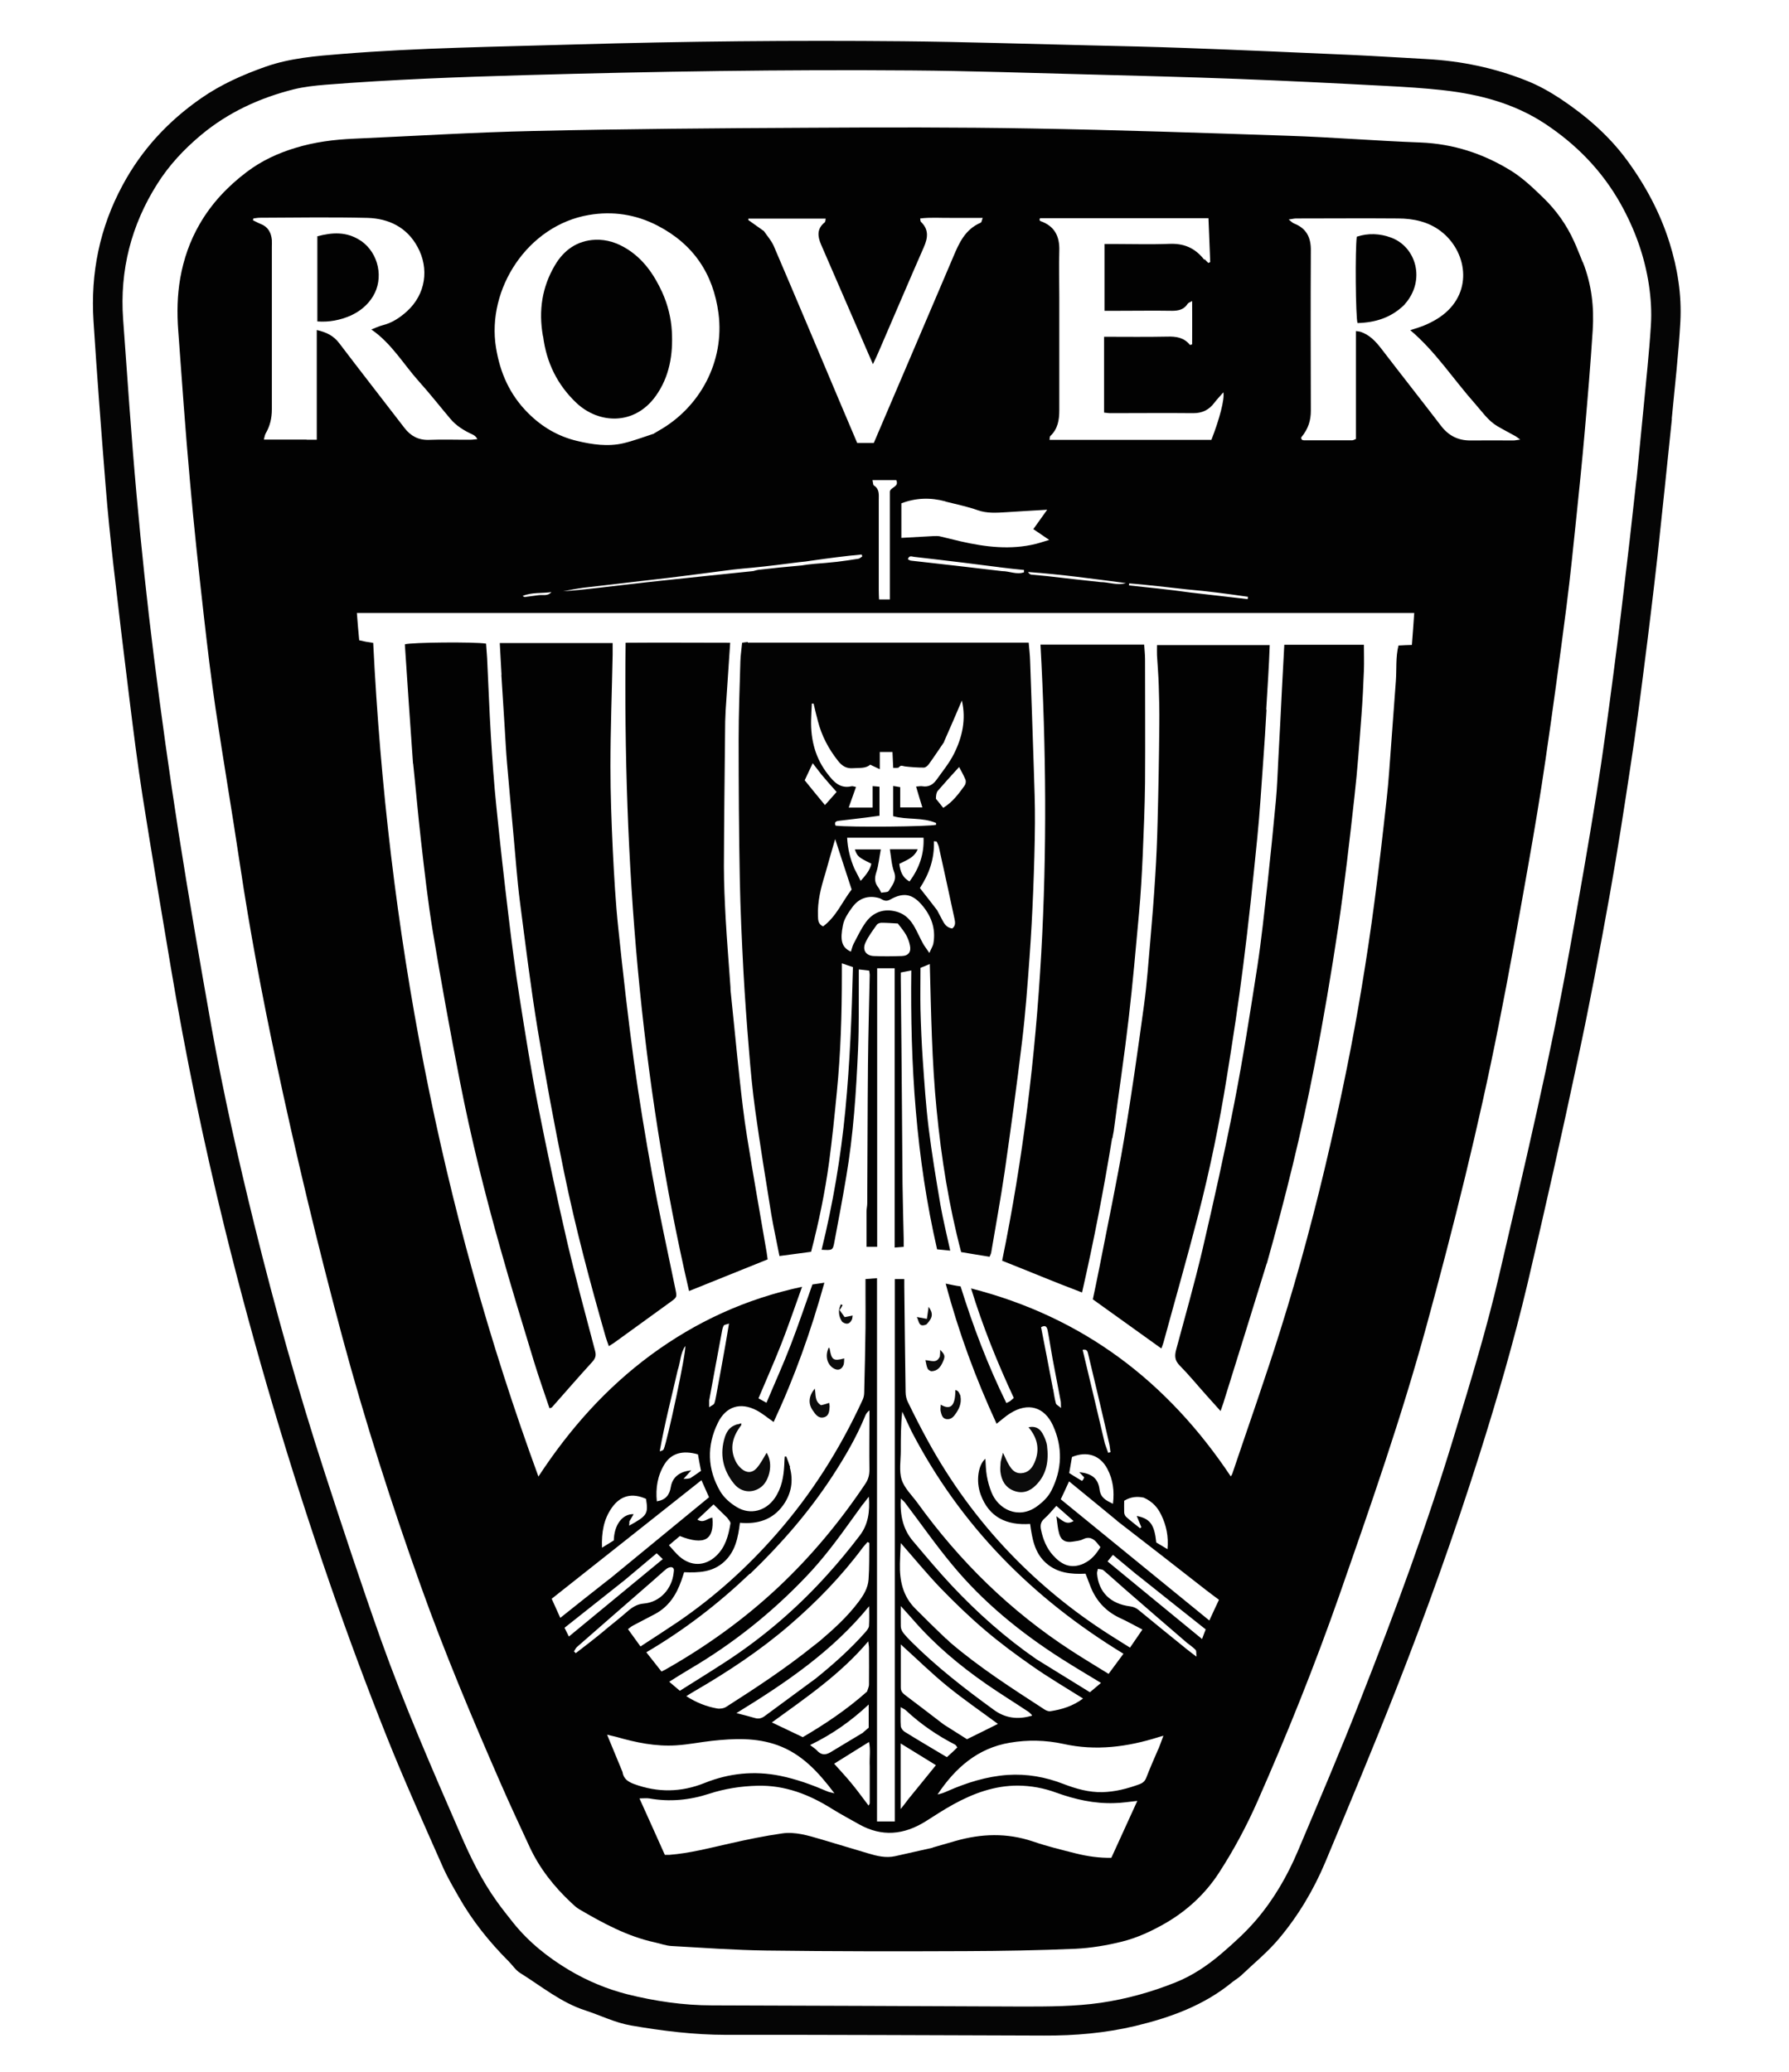
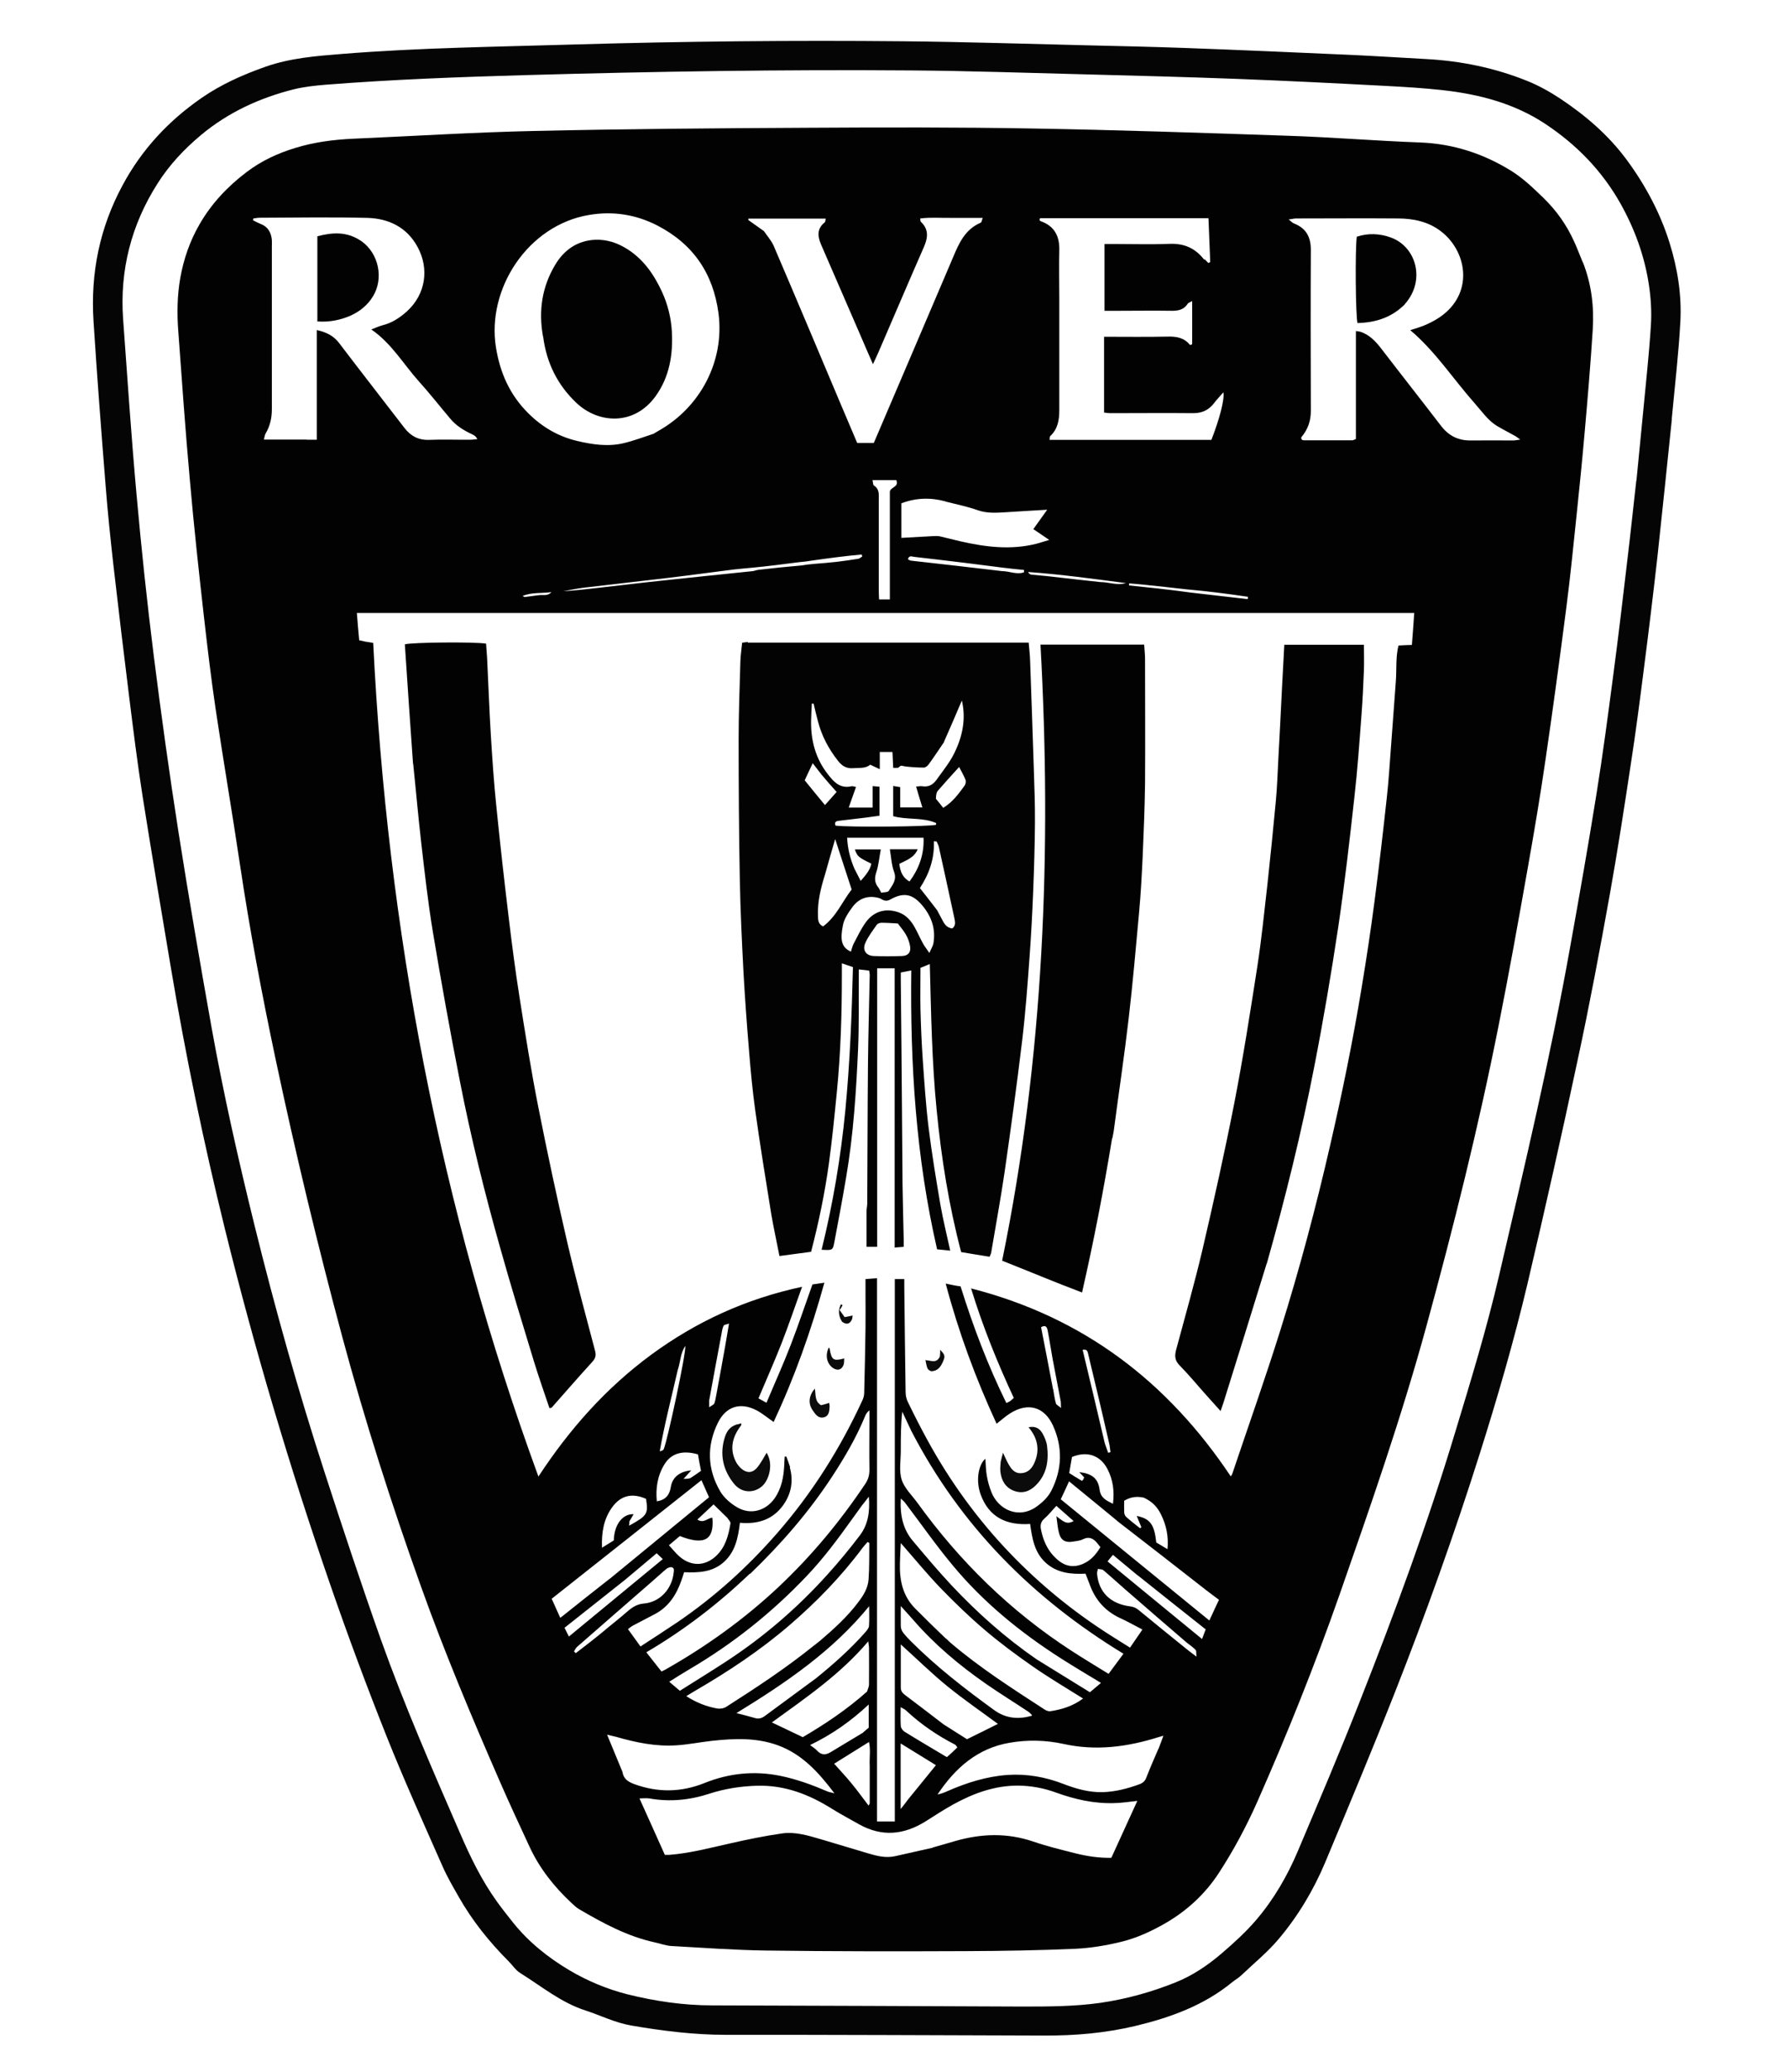
<svg xmlns="http://www.w3.org/2000/svg" viewBox="143.77 489.6 1226.837 1420.8" version="1.1" id="Layer_1" style="max-height: 500px" width="1226.837" height="1420.8">
  <defs>
    <style> .st0 { fill: #050505; } .st1 { fill: #030303; } .st2 { fill: #020202; } .st3 { fill: #0b0b0b; } </style>
  </defs>
  <path d="M1290.3,776.8c-3.3,31.8-6.5,63.1-9.9,94.4-2.9,25.7-6,51.3-9.3,76.9-2.8,21.9-5.6,43.8-9,65.6-4.5,29.8-9.1,59.7-14.4,89.3-6.8,37.9-13.9,75.7-22,113.3-10.9,51.3-22.4,102.4-34.4,153.4-9.4,39.7-20.8,78.8-33.1,117.7-17.3,54.7-36.7,108.8-57.7,162.2-15.4,39.1-31.6,77.8-47.8,116.6-8,19.1-18.6,36.9-31.9,52.7-7.7,9.2-17.2,16.9-25.9,25.2-1.8,1.7-4,2.9-6,4.5-19.4,16-42.4,24.3-66.5,30.1-20.6,4.9-41.5,6.7-62.6,6.6-72.7-.2-145.4-.6-218.1-.5-22,0-43.6-2.7-65.1-6.4-11-1.9-20.9-6.9-31.3-10.3-16.8-5.4-30.2-16.6-44.8-25.7-3.1-1.9-5.2-5.3-7.9-8-13.3-13.3-25-27.9-34.3-44.3-3.8-6.7-7.7-13.3-10.8-20.3-13.1-29.7-26.5-59.3-38.5-89.4-13.7-34.4-26.6-69.1-38.7-104.1-27.8-80.4-52-161.9-72.4-244.5-14.6-59.2-26.9-118.9-37-179-6.6-39.2-13.2-78.4-19.4-117.6-3.5-22.4-6.3-44.9-9.1-67.4-3.8-30.4-7.4-60.7-10.9-91.1-2-18-3.9-36-5.3-54.1-3-37.6-5.9-75.2-8.3-112.8-2.1-32.9,4.2-64.1,20-93.3,13.1-24.4,31.4-44,53.9-59.6,13.5-9.4,28.6-16.1,44.2-21.6,16.9-5.9,34.5-7.3,52.1-8.7,53.2-4.3,106.5-4.9,159.8-6.5,75-2.2,150-2.9,225-2.2,42.5.4,85,1.8,127.5,2.8,22.1.5,44.2,1,66.2,1.8,38.3,1.4,76.6,3.1,114.9,4.8,16.9.8,33.7,1.9,50.5,2.8,23.7,1.3,46.6,6,68.6,14.8,8.1,3.2,15.8,7.5,23.1,12.3,17.4,11.6,33.1,25,45.7,42.1,12.8,17.4,22.9,36.3,29.3,56.8,5.5,17.6,8.4,35.8,7.4,54.2-1.2,22-3.8,44-5.9,66.5M1266,819c1.6-16.4,3.2-32.7,4.8-49.1,1.8-19.1,3.9-38.1,5.1-57.2.6-9.3,0-18.8-1.4-28-3-19.7-9.7-38.1-19.5-55.6-12.8-22.7-30.4-40.6-51.9-54.8-21-13.8-44.7-20-69.3-22.8-13.2-1.5-26.6-2.3-39.9-3-33.9-1.8-67.8-3.5-101.7-4.8-34.6-1.3-69.1-2.2-103.7-3.1-39.8-1-79.5-2.4-119.3-2.7-88.3-.7-176.6.7-264.9,3.2-45.8,1.3-91.6,3-137.3,6.6-7.2.6-14.6,1.4-21.6,3.1-23.5,5.9-45.1,15.8-63.8,31.4-11.6,9.7-21.9,20.7-29.9,33.4-17.9,28.2-25.9,59.3-23.5,92.8,2.9,40.1,5.6,80.2,9.2,120.2,3.3,36.9,7.2,73.8,11.8,110.5,5.1,40.5,10.7,80.9,17,121.2,7,44.6,14.7,89.1,22.6,133.5,8.2,45.7,18.4,90.9,29.5,135.9,14.1,57.1,30,113.8,48.2,169.8,12.4,38.2,25,76.3,38.4,114.1,16.1,45.1,35.2,88.9,54.3,132.8,7.1,16.5,14.9,32.5,25.4,47.1,3.5,4.9,7.3,9.6,11,14.3,10.8,13.5,24,24,38.8,32.8,12.5,7.4,25.9,12.9,39.6,16.4,18.9,4.7,38.4,7.6,58.1,7.6,70.8.2,141.7.5,212.5.8,18.1,0,36.2,0,54.2-2.6,17.6-2.6,34.5-7.3,51-13.9,11.8-4.7,22.1-11.7,31.6-19.8,8.5-7.3,16.9-14.9,24.1-23.4,11.9-14,21.1-29.9,28.3-46.9,14.5-34.3,29.1-68.5,42.7-103.2,23.9-60.6,46.4-121.6,65.2-184,10.8-35.6,21.7-71.3,30.1-107.5,17.4-74.7,35.2-149.4,48.7-225,6.3-35,12.5-70.1,18.1-105.2,4.4-27.3,8-54.8,11.6-82.2,3.5-26.4,6.6-52.9,9.7-79.3,2.1-17.4,3.9-34.8,6-53.3Z" class="st0" />
  <path d="M1229.3,669.5c6,15.3,7.7,30.7,6.7,46.4-1.5,23.7-3.5,47.3-5.6,71-1.6,18.5-3.5,36.9-5.4,55.3-2.2,21.1-4.3,42.3-7,63.3-4.5,34.9-9.2,69.7-14.3,104.5-3.6,24.9-7.8,49.7-12.2,74.5-6.4,36.2-12.9,72.5-20.1,108.6-13.7,69.2-30.8,137.6-49.4,205.6-17.1,62.6-38.5,123.9-59.9,185.1-16.8,47.9-35.7,95-56.2,141.4-7.5,16.9-16.3,33.3-26.4,48.8-9.2,14.1-21.7,25.7-36.6,34.3-9.4,5.4-19.3,10-29.8,12.6-10.4,2.6-21.3,4.4-32,4.9-25,1.1-50,1.5-75,1.6-45.6.2-91.2.2-136.9-.4-21.6-.3-43.3-1.9-64.9-3.1-3.9-.2-7.7-1.7-11.5-2.5-18.8-4.1-35.4-13.1-51.8-22.7-1.9-1.1-3.6-2.7-5.3-4.3-12-11.2-22-23.8-28.9-38.8-6.7-14.5-13.5-29-19.9-43.7-19.4-44.4-38.2-89.1-54.5-134.7-20.2-56.4-38.4-113.4-54-171.3-16.9-62.9-32.1-126.2-45.6-189.9-9.4-44.4-17.8-88.9-24.5-133.8-5.3-35.6-11.4-71.1-16.7-106.7-3.1-21-5.6-42.1-8-63.2-3.5-31-6.9-62.1-9.6-93.2-3.1-34.2-5.5-68.5-8-102.8-.9-12.1-.7-24.2,1.4-36.1,2.3-13,6.6-25.4,13.2-36.8,8.2-14.3,19.4-26.1,32.4-35.9,10-7.6,21.4-12.9,33.4-16.5,13-4,26.4-5.7,40-6.3,41.2-1.8,82.4-4.4,123.6-5.3,62.7-1.4,125.4-1.9,188.1-2.2,51-.3,102.1-.4,153.1.5,58.7,1,117.4,3,176.1,5,30.2,1,60.3,3.5,90.5,4.6,22.7.9,43.4,7.7,62.4,19.5,8,5,15.1,11.8,21.9,18.4,8.9,8.6,16,18.6,21.1,29.9,2.1,4.5,3.8,9.2,5.9,14.2M691.5,875.1c-10.1,1.3-20.1,2.6-31.3,3.7-4.5.4-8.9.8-13.4,1.3-15.1,1.9-30.3,4-45.4,5.8-19.2,2.3-38.4,4.4-57.7,6.7-4.6.6-9.2,1.6-13.8,2.4,8-.5,16-1.4,23.9-2.3,14.3-1.6,28.7-3.4,43-4.9,21.1-2.3,42.2-4.4,63.2-6.6,1-.1,1.9-.6,3.9-.9,9.5-1.1,19.1-2.1,29.6-3,2.6-.4,5.1-.8,8.8-1.1,5.2-.4,10.3-.8,15.5-1.4,4.9-.6,9.8-1.3,14.7-2.1.9-.2,1.7-1,2.6-1.6l-.4-1.3c-11.2,1-22.3,2.5-34.4,4.2-2.6.4-5.1.8-8.8,1.1M959.5,895.8c13.3,1.5,26.6,3.1,39.9,4.6,0-.5.1-1,.2-1.6-13.6-2-27.2-3.8-42-5.1-9.8-1.1-19.6-2.2-29.4-3.2-3.4-.4-6.7-.6-10.1-.9,0,.5,0,.9-.1,1.4,13.6,1.4,27.2,2.8,41.6,4.8M829,878.5c-8.2-1-16.4-2.1-24.6-3.1-11.3-1.4-22.6-2.7-33.9-4-1.4-.2-3.4-1.2-4.1,1.7.7.3,1.3.8,2,.9,20.5,2.3,41,4.6,62.6,7.2,5,0,10,2.6,15,.8,0-.5,0-1.1,0-1.6-5.4-.5-10.8-1.1-17.2-1.9M685.4,1495.7c2.6,9.4,1,18.2-4.6,26-7.2,10-17.6,13.1-29.6,12-1.3,10.2-3.1,19.7-10.9,26.8-7.9,7.2-17.6,7.5-27.4,7.1-.7,2.3-1.3,4.1-1.9,5.8-3.4,9.7-8.7,17.9-18.1,22.9-5,2.6-10,5.2-14.9,7.8-1.2.6-2.2,1.5-3.6,2.5,3,4.2,5.7,7.9,8.6,11.9,8.9-5.8,17.3-11.2,25.6-16.8,25.2-17.2,47.7-37.5,67.7-60.4,24.1-27.5,43.5-58.2,58.8-91.4.8-1.6,1.3-3.5,1.3-5.3.4-14.8.7-29.5.9-44.3.1-7.9,0-15.8,0-23.7s0-6.5,0-10c2.9-.2,5.1-.4,7.9-.6v372.5h12.2v-371.9h6.5c0,1.9,0,3.5,0,5.1.3,24.1.5,48.3.9,72.4,0,2.4.6,5,1.7,7.1,4.2,8.6,8.5,17.1,13.1,25.5,15.6,28.6,34.6,54.8,57.2,78.3,20.4,21.2,43.1,39.7,67.9,55.5,4.5,2.9,9.1,5.7,14,8.8,3-4.3,5.6-8.2,8.5-12.4-5.6-2.9-10.5-5.7-15.6-8-9.9-4.7-16.6-12.2-20.4-22.5-1-2.7-2-5.3-3-7.8-10.2.5-19.5-.5-27.2-7.4-7.8-7-9.4-16.6-10.8-26.7-16.2,1.1-28.2-4.6-33.9-20.1-3.5-9.5-1.6-20.5,3.2-24.6.3,3.9.3,7.8,1,11.7.7,3.9,1.7,7.7,3.2,11.3,4.6,11.7,18.5,18.8,31.1,9.7,4.1-3,7.7-6.4,10-10.9,7.4-14.6,7.8-29.7,1.1-44.5-5.9-13-17.2-16.1-29.3-8.5-3.1,1.9-5.9,4.5-9.4,7.2-14.3-31-26-62.6-34.9-96.1,2.5.5,3.9.8,5.3,1.1,1.6.3,3.2.6,4.9.8,8.6,27.5,18.7,54.2,31.4,80,1.4-.7,2.2-1,2.8-1.5.8-.6,1.5-1.3,2.3-2-11.3-24.3-21.2-48.7-29.3-75.1,77,19.7,134.8,64,178.1,128.9.6-1,.9-1.3,1-1.7,11.1-33,22.8-65.9,33.2-99.2,13-41.4,24.1-83.3,33.8-125.5,8.3-35.9,15.7-72.1,21.7-108.5,3.3-19.8,6.3-39.7,8.9-59.6,3.1-23.6,5.8-47.2,8.4-70.9,1.3-11.7,2-23.5,2.9-35.3,1.1-14.9,2.2-29.7,3.3-44.6.6-8.2-.2-16.4,1.8-24.4,3.2-.2,6.1-.3,9.2-.4.6-7.5,1.1-14.6,1.6-21.9H388.5c.5,6.5,1,12.6,1.6,18.7,1.8.4,3.2.7,4.6,1,1.6.3,3.2.5,5,.8,9.7,196,45.5,386.4,113.3,571.6,21.5-32.8,46.5-60.8,77.3-83.5,30.8-22.6,64.7-38.3,103.5-46.6-5,13.9-9.3,26.6-14.2,39.1-4.9,12.5-10.4,24.8-15.7,37.4,1.7.9,3.2,1.8,5.5,3,5.8-13.8,11.7-26.8,16.8-40.1,5.2-13.5,9.8-27.3,14.7-41,2.6-.4,5.1-.7,8.2-1.2-9.2,33.2-20.5,64.9-34.8,95.5-4.2-2.9-7.7-5.9-11.7-8-11.1-5.8-21-2.7-26.5,8.5-7.8,15.8-7.3,31.9,1.6,47.1,2.6,4.4,7.1,8.3,11.6,10.9,9.1,5.4,19.6,2.5,25.7-6.2,4.8-6.9,6.2-14.8,6.6-23,0-1.9.2-3.7.3-5.6.4,0,.7,0,1.1,0,.8,2.1,1.6,4.2,2.6,7.2M592.3,786.8c1.1-.6,2.1-1.3,3.2-1.9,28.1-15.8,45.3-47.2,41-80.4-3.6-27.3-17.3-47.5-41.8-60.2-14.9-7.7-30.7-10.1-47.1-7.3-41.9,7.1-70.2,50.7-63.7,90.9,2.8,17.3,9.4,32.3,22,44.9,9.6,9.6,20.6,16,33.5,19.1,10.5,2.5,21.2,4.1,31.9,1.6,6.8-1.6,13.4-4.1,21-6.6M1036.2,789c-.5,2.7,1.3,2.5,3,2.5,10.6,0,21.2,0,31.9,0,.7,0,1.5-.5,2.5-.9v-74c1.2.2,2.1.2,2.8.4,6.5,2,10.8,6.7,14.8,11.9,13.5,17.6,27.3,35.1,40.8,52.7,5.2,6.8,11.8,10.1,20.3,10,9.8-.1,19.6,0,29.4,0,1.1,0,2.2-.3,4.6-.6-1.8-1.3-2.5-1.9-3.2-2.3-4.1-2.3-8.4-4.5-12.5-6.9-6.4-3.8-10.5-10-15.3-15.4-14.9-16.8-27.2-35.9-44.4-50.4,3.7-1.3,7.7-2.3,11.3-4,3.9-1.8,7.8-3.9,11.2-6.6,20.9-16.3,16.1-43.8-1.6-57.3-8.5-6.5-18.8-8.7-29.3-8.7-23.3-.2-46.7,0-70,0-1.3,0-2.6.4-5,.7,1.8,1.4,2.6,2.3,3.6,2.7,8.5,3.3,11.7,9.5,11.6,18.5-.2,36.7-.1,73.3,0,110,0,6.5-1.7,12.3-6.5,18.1M354.1,791.1h6.9v-75.2c6.8,1.5,11.6,4,15.4,9,14.8,19.5,29.9,38.8,44.8,58.2,4.2,5.4,9.4,8.3,16.6,8.1,9.6-.4,19.2,0,28.7-.1,1.5,0,3-.3,4.6-.4-.8-1.7-1.9-2.5-3.1-3.1-5.9-2.7-11.4-6-15.6-11.1-7.1-8.4-13.9-17.1-21.2-25.2-10.8-12-18.9-26.3-32.8-35.8,2.8-1.1,5.2-2.2,7.8-2.9,6.4-1.6,11.7-5.1,16.6-9.5,13-11.8,15.4-29.4,7.3-44.2-7.3-13.5-19.8-19.5-34.4-19.9-24.6-.6-49.1-.2-73.7-.1-1.5,0-3,.3-4.5.5,0,.4-.2.8-.3,1.2,1.7.8,3.4,1.8,5.2,2.5,5.1,1.9,7.3,5.9,7.8,11,.1,1.7,0,3.3,0,5,0,37.1,0,74.1,0,111.2,0,6-1.3,11.5-4.3,16.6-.6,1.1-.7,2.4-1.2,4.1h29.4M783.3,1756.4c5.2-1.5,10.4-3,15.6-4.5,17.8-5.1,35.4-5.7,53.2.3,9.6,3.3,19.5,5.7,29.4,8.2,8,2,16.2,3.2,24.4,3,6-13.1,11.7-25.7,17.8-39-5.7.6-10.6,1.4-15.5,1.5-13.9.5-27.2-2.5-40.2-7.2-8.4-3.1-17.2-4.7-26.2-4.8-16,0-30.5,5.3-44.3,12.9-6.5,3.6-12.8,7.7-19.1,11.7-14.8,9.2-29.8,10.7-45.4,2-6.2-3.5-12.4-6.8-18.4-10.5-15.8-10-32.6-16.5-51.5-16-11.2.3-22.3,2-33,5.5-13.5,4.4-27.1,5.7-41.1,3.2-2-.3-4,0-6.7,0,5.9,13.1,11.7,25.9,17.4,38.7,1.3,0,2.2,0,3,0,14.1-1.1,27.7-4.7,41.5-7.8,11.9-2.7,23.9-5.2,35.9-6.9,8.9-1.3,17.7,1.4,26.3,3.9,11,3.2,21.8,6.6,32.8,9.8,6,1.8,12.1,3.3,18.4,1.9,8.3-1.8,16.6-3.8,25.8-5.8M969.8,667.3c.9.9,1.7,1.7,2.6,2.6l1.3-.6c-.4-10-.8-20-1.2-30.1-38.8,0-77.1,0-115.4,0-.1,0-.2.3-.3.5,0,.2-.1.4-.2.6.2.3.4.8.7.9,9.7,3.4,13.2,10.4,12.9,20.3-.3,10.6,0,21.2,0,31.9,0,25.8,0,51.6,0,77.5,0,6.6-1,12.8-6.1,17.6-.5.4-.4,1.5-.6,2.7h111c5.6-14.3,9.2-28.1,8.2-32.6-2.2,2.6-4.4,4.8-6.2,7.2-3.6,4.8-8.2,7.1-14.4,7.1-18.9-.2-37.9,0-56.9,0-1.4,0-2.7-.3-4.3-.4,0-6.2,0-12,0-17.8s0-11.2,0-16.9c0-5.7,0-11.4,0-17.3,15.1,0,29.2.2,43.4-.1,6.2-.2,11.5.7,15.5,5.7.1.1.7-.2,1.5-.4,0-9.5.1-19.2,0-29.7-1.7,1-2.6,1.2-3,1.8-2.5,4-6.2,4.9-10.7,4.9-12.3-.2-24.6,0-36.9,0h-9.5v-45.8h6.3c12.7,0,25.4.4,38.1-.1,9.7-.4,17.5,2.5,24,10.9M667.6,648c2.3,3.4,5.2,6.6,6.8,10.3,15.3,35.7,30.3,71.4,45.4,107.2,3.9,9.3,7.9,18.6,11.8,27.8h11.4c18.2-42.7,36.4-85,54.4-127.4,4.1-9.8,8.3-19.1,18.9-23.6.7-.3.8-1.9,1.4-3.3-7.7,0-14.8,0-21.9,0-6.9.1-13.9-.5-21,.4.2,1.1.1,1.9.5,2.3,5.6,5.3,4.8,11.1,1.9,17.6-10.5,23.9-20.7,48-31.1,72-1,2.3-2.1,4.6-3.7,8-3.4-7.8-6.3-14.4-9.1-21-8.8-20.4-17.7-40.7-26.5-61.1-2.4-5.6-2.9-10.8,2.5-15.1.6-.5.5-1.8.7-2.6h-53c0,.6-.2.9,0,1,3.3,2.4,6.7,4.7,10.7,7.6M658,1568.6c-21.5,20.5-44.9,38.6-71,53.9,3.7,4.7,7,8.9,10.4,13.2,1.2-.6,1.9-.9,2.6-1.3,28.1-15.9,54.3-34.7,77.8-56.8,22.5-21.2,42.1-44.8,59.3-70.5,2.1-3.1,2.9-6.1,2.9-9.8-.2-12.1,0-24.2,0-36.2s0-3,0-4.5c-1.6,1.3-2.4,2.5-2.9,3.8-6,14.7-14,28.3-22.6,41.5-15.9,24.3-34.8,46.1-56.3,66.8M768.7,1470.7c-2.1-4.4-4.1-8.8-6.2-13.2-1,9.1-1,18-1,26.8,0,6.7-1.3,13.8.6,19.8,1.8,5.8,7,10.7,10.8,15.9,29,40.2,63.8,74.3,105.4,101.3,8.3,5.4,16.8,10.5,25.7,16,3.7-5,7-9.4,10.2-13.8-62.2-37.9-111.6-87.4-145.5-152.8M570.7,1704.9c.8,4.4,3.8,6.4,7.8,7.9,16.3,6,32.3,5.8,48.5-.7,16.7-6.7,34-8.5,51.8-4.9,11.3,2.3,21.9,6.2,32.4,10.7,1.1.5,2.3.6,4.8,1.3-11.1-14.7-22.4-27-39-33-14.7-5.3-29.8-4.6-44.9-3-8.2.9-16.4,2.6-24.6,3.1-14,.9-27.6-1.9-41.1-5.8-1.9-.5-3.8-.9-6.3-1.5,3.7,8.9,7,17,10.7,25.9M938.2,1688.8c1.1-2.8,2.1-5.6,3.4-9.1-1.6.5-2.4.7-3.1.9-21.5,6.8-43.2,9.7-65.6,4.7-12-2.6-24.4-2.9-36.6-.8-22.1,3.7-37.5,17.3-49.6,35.5,2.4-.5,4.7-1.3,6.8-2.3,13.2-5.8,26.9-10.1,41.2-11.1,13.2-.9,26.1,1.4,38.4,6.2,8.6,3.3,17.4,5.8,26.6,5.6,8.7-.2,17.2-2.4,25.4-5.4,2.4-.9,3.8-2.1,4.7-4.4,2.5-6.4,5.2-12.7,8.3-19.8M792.6,1613.1c.9.9,1.8,1.7,2.7,2.6,20.2,17.3,42.6,31.6,64.9,46.1,1.1.7,2.7,1.3,3.9,1.1,8-1.2,15.6-3.6,22.4-8.7-11.9-7.5-23.7-14.4-34.8-22.2-11.2-7.8-22.3-16-32.7-24.9-10.6-9-20.6-18.7-30.3-28.7-9.3-9.7-17.8-20.1-27.2-30.8-.3,5.5-.5,9.8-.6,14.1-.3,11.6,2,22.3,10.5,30.8,6.7,6.8,13.5,13.4,21,20.6M702.1,1617.8c1.3-1,2.6-2.1,3.9-3.1,9.5-8.1,18.7-16.4,26.3-26.5,3.6-4.7,6.7-9.7,7.1-15.7.6-8.3.4-16.6.5-24.9,0-.2-.7-.4-1.2-.7-1,1.2-2.2,2.4-3.2,3.7-14.7,19.8-31.7,37.3-50.3,53.3-20.1,17.3-42,31.8-64.9,45.1-1.9,1.1-3.7,2.2-5.9,3.6,7.1,4.5,13.8,7.1,21,8.4,2,.4,4.7,0,6.4-1.1,20.5-13.1,40.8-26.4,60.5-42.3M792.2,833.4c-10.3-2.8-20.3-2.5-30.3,1.3v23.7c7.4-.4,14.5-.8,21.5-1.2,1.6,0,3.2-.2,4.7.1,4.9,1.1,9.6,2.4,14.5,3.5,17.1,3.9,34.3,6,51.6,1.7,2.8-.7,5.6-1.7,9.1-2.7-4.2-2.9-7.6-5.2-10.9-7.4,3.3-4.6,6.1-8.6,9.5-13.3-10.1.6-19.1,1.1-28.1,1.7-6.6.4-13.1.9-19.6-1.4-6.8-2.4-14-3.9-22-5.9M854.6,1627.3c12.3,7.6,24.7,15.2,36.6,22.6,2.8-2.4,5.1-4.3,7.6-6.4-9.6-5.8-18.5-11.1-27.3-16.7-28-17.9-53.6-38.7-74.8-64.4-11.4-13.7-21.6-28.4-32.4-42.6-.6-.8-1.5-1.5-2.8-2.7-.6,11.4,1.5,21.2,8.5,29.3,8.7,10.3,17.4,20.7,26.6,30.5,17.4,18.5,36.3,35.4,58,50.4M735.4,1521.1c-2.4,3.4-4.9,6.7-7.3,10.1-9.8,13.7-19.8,27.2-31.5,39.4-23.6,24.8-50.2,46-79.8,63.4-4.6,2.7-9,5.5-14.1,8.7,2.7,2.3,4.8,4.1,7.3,6.2,10.9-6.9,21.5-13.4,31.9-20.2,25.7-16.8,48.8-36.7,69.3-59.5,7.8-8.6,15.2-17.6,22.2-26.8,5.7-7.5,7-16.3,6.2-26.6-1.7,2.2-2.7,3.5-4.2,5.4M909.7,1532.2c-10.9-8.9-21.7-17.9-32.8-26.9-1.9,4.2-3.6,7.9-5.7,12.3,33.9,27.6,67.7,55.2,101.9,83.1,2.4-5.3,4.5-9.7,6.6-14.2-3.3-2.5-6.1-4.5-8.9-6.7-20.1-15.7-40.2-31.4-61.1-47.5M561.7,1572.3c22.8-18.7,45.5-37.4,68.3-56.1-2-4.4-3.6-8.1-5.2-11.7-34.1,27-68,53.9-102.7,81.3,1.7,3.8,3.7,8.2,5.9,13.1,11.4-9.1,22.1-17.6,33.6-26.6M791.1,1672.1c5.4,3.4,10.8,6.8,15.8,10,7.4-3.6,14.2-7,21.2-10.5-11.5-8.5-23.3-16.6-34.4-25.6-11.1-9-21.3-19.1-32.2-28.9,0,10,0,19.7,0,29.5,0,2.4,1,3.7,2.8,5.1,8.8,6.6,17.5,13.3,26.9,20.5M738.3,1649.6c.5-1.7,1.4-3.4,1.4-5.1.1-8.3,0-16.6,0-24.9,0-1.3-.3-2.5-.5-4.6-19.3,22.8-43,38.8-66.1,55.6,7.2,3.4,14,6.7,21.2,10.1,15-8.8,29.8-18.6,44-31.2M850.7,1666.2c.2,0,.4-.1.6-.2.1,0,.2-.4.2-.4-.9-.8-1.6-1.8-2.6-2.4-9.5-6.3-19.2-12.3-28.6-18.8-18.3-12.7-35.3-26.9-50-43.8-2.6-3-5.3-5.9-8.8-9.8,0,5.6-.1,9.7,0,13.8,0,1.5.7,3.2,1.6,4.4,1.6,2.1,3.5,4.1,5.4,6,17.5,17.5,37,32.6,57,47.1q11,8,25.1,4.1M703.4,1640.3c12.1-9.8,23.7-20.1,34-31.8,1-1.2,2.2-2.7,2.3-4.1.3-4.5.1-9,.1-13.5-25,30.7-56.9,52.4-91,73.3,5,1.3,8.7,2.2,12.4,3.3,2.6.8,4.7.4,6.9-1.2,11.5-8.5,23.1-17,35.3-26M887,1561.6c5.1-2.3,8.5-6.4,11.4-11.2-.7-.9-1.4-1.7-2-2.5-2.7-3.4-5.7-5.1-10.2-2.8-1.9,1-4.4,1.1-6.6,1.5-5,.9-8.2-.8-9.5-5.5-1-3.4-1.2-7.1-1.9-11.9,4.1,2.9,6.8,6.3,11.8,3.3-4.1-3.6-7.7-6.8-11.8-10.4-3.1,3.3-5.4,6.3-8.2,8.7-2.6,2.3-3,4.7-2.3,7.8,1.3,6.4,3.8,12.5,8.1,17.3,5.4,6,11.9,10,21.3,5.7M642.1,1529.9c-2.9-2.9-5.9-5.7-9-8.8-3.9,3.6-7.4,6.9-11.1,10.4,4.4,2.9,7-1.1,10.3-1.3,1.4,15.3-5.5,19.2-22.3,12.6-2.3,1.9-4.7,4-7.5,6.3,2.6,2.8,4.7,5.5,7.2,7.7,7.9,6.9,17.5,6.8,25.1-.3,6.5-6.1,8.5-14,9.9-22.3.2-1.1-1.2-2.4-2.5-4.3M754,826.6c.6-3.1,6.5-3.1,4.4-7.8h-16.3c.4,1.6.3,3.3,1,3.7,3.9,2.5,3.3,6.2,3.3,9.9,0,20.6,0,41.2,0,61.7,0,2.2.1,4.4.2,6.5h7.4c0-24.5,0-48.8,0-74.2M766.5,1723.4c6.5-7.9,12.9-15.9,19.1-23.5-8.2-5-16-9.8-24.2-14.9v45c2-2.4,3.3-4.2,5.1-6.6M558.9,1607c5-4.1,10-8,14.9-12.3,3.3-2.9,6.7-5.2,11.3-5.6,11.5-.9,19.4-10.3,20.6-20.8.2-1.8.7-3.5-1.2-4.1-1.1-.3-2.8.4-3.7,1.1-3.4,2.8-6.5,5.8-9.8,8.6-17.2,15-34.4,29.9-51.6,45-.9.8-1.3,2-2,3,.4.4.8.8,1.2,1.2,6.7-5.1,13.3-10.2,20.4-16.1M958.1,1616.3c-14.3-12.3-28.6-24.6-42.8-37-5-4.3-9.9-8.9-14.9-13.1-.9-.7-2.5-.6-3.7-.9-.2,1.1-.7,2.2-.6,3.3,1,12.5,9.1,20.7,22.6,22.4,2.4.3,4.2,1.1,6,2.6,10.9,9,21.8,17.8,32.8,26.7,1.8,1.5,3.8,2.9,6.8,5.2-.3-2.6,0-4-.6-4.6-1.4-1.5-3.1-2.7-5.4-4.5M740.2,1700.6c-.3-5.6.7-11.3-.5-16.6-8,5-15.8,9.9-23.9,14.9,3.9,4.4,8.1,8.8,12,13.6,4,4.8,7.6,9.9,11.6,15.1.5-.9.8-1.2.8-1.6,0-8.1,0-16.2,0-25.5M617.2,1503.1c2.4-1.6,4.8-3.2,7.3-5-.8-4-1.5-7.8-2.1-11.3-10.5-3-18.2-.8-22.9,6.7-4.8,7.8-6.2,16.3-5.3,25.5,6.1-1,8.7-4.3,9.6-9.9,1.1-6.8,6.4-10.7,14-11.3-1.8,2-3.5,3.8-5.3,5.8,1.6,0,2.8,0,4.7-.5M575.4,1532.7c0,.9-.1,1.9-.2,3,12.5-6.9,13.2-8.1,11.6-18.4-9.6-4.3-17.5-2.3-23.4,6-5.6,7.9-7.2,16.9-6.8,27.5,3.3-2,5.8-3.6,8.1-5,.2-10.4,5.7-18.3,13.6-18-.8,1.3-1.6,2.7-2.9,4.9M923.6,1569.5c-5.4-4.5-10.8-9-16.6-13.8-1.3,1.5-2.4,2.8-3.7,4.5,21.7,17.8,42.9,35.3,64.8,53.2,1.1-2.9,1.8-4.9,2.5-6.6-15.8-12.5-31-24.6-46.9-37.3M887.3,1502.6c-1-1.1-2.1-2.2-3.4-3.6,8.4.9,12.9,4.1,13.9,11.8.8,6,4.5,7.5,9.2,9.9,1.1-8.8,0-16.6-3.8-23.9-4.9-9.4-14-12.5-24.3-8.2-.6,3.5-1.2,7.1-1.9,11,3,1.9,5.8,3.7,8.6,5.3.3.2,1.3-.9,1.6-2.3M928.3,1516.5c-4.6-1-9-.7-13.6,2.1,0,2.5-.1,5.2,0,7.9,0,1.1.6,2.5,1.4,3.2,3,2.7,6.3,5.2,9.4,7.7.3-.2.7-.4,1-.6-1.1-2.6-2.1-5.2-3.2-7.8,9.2,1.9,12.1,5.8,13.4,18.2,2.3,1.4,4.7,2.8,7.7,4.6.8-8.8-.8-16.3-4.3-23.5-2.4-5-5.8-9-11.9-11.8M735.7,1677.4c1.4-1.2,2.8-2.3,3.8-3.2v-15.9c-12.2,11.4-24.9,20.4-40.2,27.8,2,1.6,3.5,2.4,4.6,3.6,2.8,3.2,5.7,3.5,9.3,1.4,7.2-4.4,14.5-8.7,22.6-13.6M572.3,1572.9c-13.7,10.9-27.5,21.8-41.4,32.8,1.1,2.2,1.9,3.9,3,6,21.7-17.9,42.9-35.4,64.4-53.1-1.8-1.7-2.9-2.8-4.2-4-7.2,6-14.2,11.9-21.8,18.3M800.3,1687.8c-.5-.7-.9-1.6-1.6-2-12.3-6.3-23.5-14-33.6-23.4-.8-.8-2-1.3-3.7-2.3,0,4.9-.2,9,.1,13,.1,1.3,1.3,3,2.5,3.8,9.5,5.9,19.2,11.6,29.1,17.5,2.3-2,4.4-3.9,7.1-6.6M608.5,1429.1c-4.2,18.5-9,36.8-12.3,55.6,1.3-.3,2.4-.7,2.7-1.4,2.5-5.5,15.6-66.7,14.8-70.8-3.5,5.2-3.2,10.8-5.2,16.6M630.1,1449.5v5c1.8-1.3,3.1-1.7,3.5-2.6.7-1.7.9-3.6,1.3-5.4,2.1-11.2,4.1-22.3,6.1-33.5.9-5,1.7-10,2.7-15.9-1.9.7-3.4.8-3.7,1.5-.8,1.6-1.1,3.5-1.4,5.3-2.8,14.8-5.5,29.6-8.4,45.4M901.4,1479.2c.8,2.2,1.5,4.3,2.3,6.5l1.6-.4c-.3-1.9-.4-3.8-.8-5.6-2.7-11.9-5.5-23.8-8.3-35.7-2-8.7-4.2-17.3-6.2-26-.4-1.9-.9-3.5-3.8-2.9,5.1,21.3,10.1,42.2,15.2,64.1M866,1442.2c.6,3.3,1,6.6,1.9,9.7.2.9,1.7,1.5,3.5,3.1-.2-2.6,0-3.9-.3-5-1.8-9.8-3.8-19.5-5.6-29.3-1.1-6.1-2-12.3-3.2-18.4-.4-2.3-1.1-4.7-4.6-2.7,2.7,13.9,5.4,27.6,8.2,42.5M898.3,888.7c5.9,0,11.6,2.5,17.6.7-22.3-2.9-44.6-6-67.1-7.6.6,1.1,1.4,1.7,2.2,1.8,4.7.5,9.5.8,14.2,1.4,10.7,1.2,21.4,2.5,33.2,3.7M504,898.9c3.1-.4,6.1-.8,9.1-1.2,3-.4,6.3.8,8.8-2.1-6.6.9-13.3,0-19.7,2.6.2.2.5.5,1.7.8Z" class="st2" />
  <path d="M656.6,930.2c64.3,0,128.1,0,192.6,0,.4,4.5.9,8.7,1,12.9.9,24.3,1.7,48.6,2.5,72.8.4,12.7.9,25.3.8,38-.1,15.6-.6,31.2-1.2,46.7-.6,15.1-1.4,30.2-2.5,45.3-1.4,19.2-2.8,38.4-5.1,57.5-3.6,30-7.7,59.9-12,89.8-2.7,18.4-6.1,36.8-9.2,55.2-.1.8-.6,1.5-1.1,2.9-6.2-1-12.5-2-19.5-3.2-8.4-31.8-13.6-64.4-16.8-97.4-3.3-33.1-3.8-66.2-4.7-100.1-2.6,1.1-4.9,2-6.4,2.6,0,10-.2,19.3,0,28.6.3,11.6.8,23.2,1.6,34.8,1.1,15.5,2.1,31,4,46.4,2.2,17.7,5.1,35.2,8.1,52.8,1.8,10.2,4.3,20.3,6.7,31.3-3.1-.3-5.8-.6-9-.9-14.5-63-18.5-126.7-17.7-191.2-2.5.5-4.6.9-7.2,1.4,0,1.8,0,3.6,0,5.4.3,29.1.6,58.3.8,87.4.2,17.5.2,35,.4,52.5.2,12.5.5,24.9.8,37.4,0,1.6,0,3.3,0,5.4-2,.2-3.8.3-6.2.5v-191.5h-12v191h-7.3c0-8.1,0-16.2,0-24.2,0-1.9.5-3.7.5-5.6.2-31.9.2-63.7.5-95.6.2-20.4.8-40.7,1.2-61.1,0-.8-.2-1.6-.4-2.9-2.2-.3-4.4-.5-7.1-.8,0,2.5,0,4.3,0,6.2-.1,16.2.2,32.5-.5,48.7-1.3,29.2-3.2,58.3-8.1,87.2-2.5,14.9-5.3,29.8-8.1,44.6-1.1,6-1.3,5.9-8.8,5.5,7.8-31.6,13.2-63.6,16.3-95.8,3.1-32.4,4.4-64.9,5.2-98-2.5-.8-4.7-1.6-7.6-2.6,0,3.3,0,5.7,0,8.2,0,26.6-.8,53.1-3.4,79.6-1.6,16.3-3.2,32.6-5.4,48.8-2.8,20.5-7,40.8-12.3,61.2-7.2,1-14.3,1.9-21.7,2.9-1.9-9.9-4-19.2-5.6-28.6-3.8-23.7-7.7-47.4-11-71.2-1.9-13.7-3.2-27.6-4.3-41.4-1.5-18-2.8-35.9-3.8-53.9-1.1-21.1-2.1-42.3-2.5-63.5-.6-31.8-.8-63.7-.8-95.5,0-17.9.7-35.7,1.2-53.6.1-4.1.8-8.2,1.2-12.8,1-.2,2.1-.3,3.9-.5M791.3,998.2c-3.5,5.1-6.9,10.3-10.6,15.4-.8,1.1-2.2,2.3-3.4,2.3-4.3,0-8.7-.3-12.9-.8-1.6-.2-2.8-1.2-4.2.6-.5.6-2.3.3-3.9.4-.2-3.8-.3-7.2-.5-10.9h-8.7v11.8c-2.6-1.2-4.3-2-6.6-3.1-2.9,2.7-7.3,2.1-11.6,2.4-4.7.4-7.7-1.5-10.5-5.1-6.4-8.1-11.1-17-13.7-27-1.1-4-2-8.1-3-12.2-.4,0-.8,0-1.2,0-.2,3.8-.4,7.6-.5,11.4-.3,13.7,3,26.3,11.6,37.2,4,5.2,8.4,9.9,16.1,8.1.7-.2,1.6.2,3.1.5-1.7,4.9-3.4,9.4-5,14.1h16.4v-14.7c2.1.2,3.4.3,4.7.4v19.9c-3.3.5-6.4.9-9.5,1.3-6.2.8-12.3,1.4-18.5,2.2-2,.2-3.1,1.1-2.1,3.3,9.5,1.2,64.6.7,68.9-.6,0-.4.1-1.1,0-1.2-9.4-4.1-19.8-2-29.4-4.7v-20.7c1.7.3,3.1.5,4.8.8v13.9h15.2c-1.5-4.9-2.9-9.4-4.3-14.3,1.9-.1,3.2-.4,4.3-.2,4.2.7,7.3-1.1,9.6-4.3,4.2-5.9,8.9-11.6,12.1-18,5.7-11.4,8.4-23.5,5.4-36.5-4,9.4-7.9,18.5-12.3,28.4M747.1,1105.5c-7.7-2.3-14.2-.2-18.8,6.1-2.8,3.8-5.7,8.1-6.5,12.5-1.9,9.7-1.2,15,5.5,18,.6-1.8,1-3.7,1.8-5.3,2.7-5.1,5.2-10.5,8.6-15.1,5.6-7.5,13.7-9.5,22.2-6.6,5.2,1.8,8.6,5.7,11.2,10.4,1.9,3.4,3.5,7.1,5.4,10.6,1.1,2.1,2.6,3.9,4.6,6.9,1.3-3.1,2.5-4.8,2.8-6.8,1.7-10.1-1.6-18.8-8.1-26.3-6.6-7.6-12.7-8.5-21.6-3.5-2.6,1.4-4.2.8-7.1-.9M729.9,1085.6c1.3,2.5,2.6,5,4.1,8,3.4-3.9,6.4-7.3,7.3-11.8-9.1-4.5-9.5-4.9-11.3-9.8h17.8c-1.1,5.7-1.5,10.9-3.1,15.7-1.3,4-1.2,7.2,1.4,10.4.7.9,1.2,2.1,2,3.6,1.8-.4,4.4-.2,5.1-1.2,2.4-3.9,5.8-7.4,3.7-13.1-1.8-4.9-2-10.3-2.9-15.5h19.1c-2.5,6-7.9,7.5-12.6,10,.6,5.1,2.1,9.4,7,12.1,6.6-9,10.1-18.7,9.6-30h-52.4c.4,7.5,2,14.3,5.2,21.7M709.6,1089c-2.9,9.3-5.3,18.7-4.9,28.6.1,2.7,0,5.5,3.5,7.2,9.1-6.7,13.4-17.4,19.6-25.3-3.8-11.6-7.3-22.4-11.3-34.6-2.5,8.6-4.6,15.8-6.9,24.1M786.2,1113.3c1.4,2.6,2.7,5.1,4.1,7.7,1.4,2.7,3.2,4.8,6.5,5.2,2.5-1.9,2-4.4,1.5-6.8-3.5-16.4-7.1-32.8-10.7-49.1-.3-1.3-1-2.5-1.5-3.7-.6,0-1.2-.2-1.9-.2.5,12.1-3.4,22.7-9.6,32.1,4,5,7.5,9.6,11.6,14.9M759.4,1122.8c-3.7-.2-7.4-.5-11.1-.5-1.1,0-2.6.5-3.2,1.3-2.8,4-5.9,8-7.9,12.5-2.2,4.9.4,8.8,5.8,9,6.4.3,12.9.2,19.3,0,4.6-.2,6.5-2.9,5.4-7.6-.5-2.4-1.4-4.8-2.6-6.9-1.4-2.5-3.3-4.8-5.7-7.9M785.6,1037.3c1.7,2,3.3,4.1,5,6.2,6.4-3.9,10.6-9.6,14.7-15.3.7-1,1-2.8.6-3.9-1.2-3-2.8-5.7-4.4-8.8-5.3,5.8-10,11-14.6,16.3-1,1.2-1.3,3.2-1.3,5.6M707.2,1020.8c-1.8-2.4-3.7-4.8-6.1-7.9-2,4.3-3.7,7.9-5.5,11.7,4.6,5.7,9,11.1,13.9,17,2.9-3.3,5.4-6.1,8-9-3.6-4-6.7-7.5-10.3-11.8Z" class="st1" />
-   <path d="M1012.3,976.1c-.7,12.4-1.4,24.2-2.3,36-1.3,17.6-2.3,35.1-4.1,52.7-2.9,29-5.9,58.1-9.6,87-3.2,25.5-7.1,50.8-11.2,76.2-5.1,31.9-11.6,63.6-19.7,94.9-7.5,29.1-15.8,58-23.7,87-.3,1.2-.8,2.3-1.5,4.3-15.7-11.3-31.1-22.3-47-33.7,1.5-7.3,3.1-14.5,4.5-21.8,5.7-29.3,11.9-58.5,16.9-87.9,5.2-30.6,9.5-61.4,13.7-92.1,2-14.6,3-29.2,4.3-43.9,1.3-14.9,2.5-29.7,3.4-44.6.8-12.2,1.3-24.5,1.6-36.7.6-22.4,1-44.9,1.2-67.3.1-8.9-.1-17.9-.4-26.8-.2-6.8-.8-13.7-1.2-20.5-.1-2.2,0-4.5,0-7h77.3c-.5,14.6-1.5,29.2-2.4,44.3Z" class="st2" />
-   <path d="M487.7,952.3c-.4-7.6-.8-14.5-1.2-21.8h77.4c0,2.6,0,5.2,0,7.9-.5,25.6-1.5,51.1-1.5,76.7,0,19.1.7,38.2,1.6,57.3.9,18,1.9,36,3.8,53.9,3.2,30.5,6.6,60.9,10.7,91.2,3.6,26,7.9,52,12.6,77.9,4.7,25.9,10.4,51.6,15.7,77.4,1.3,6.2,1.4,6.2-3.5,9.7-12.8,9.3-25.6,18.5-38.4,27.8-1,.7-2.1,1.3-3.6,2.3-.8-2.3-1.6-4.3-2.2-6.4-10.7-37.3-20.7-74.8-28.5-112.8-6.7-32.5-12.7-65.1-18.1-97.8-4.8-29.2-8.4-58.6-12.2-87.9-1.9-14.8-2.9-29.7-4.3-44.5-1.5-16.7-3.1-33.4-4.5-50.1-.7-8.1-1.1-16.1-1.6-24.2-.8-12-1.5-24-2.3-36.6Z" class="st2" />
  <path d="M906.4,1270.1c-5.8,35.5-12.5,70.3-20.6,105.7-18.3-6.9-36.1-14.4-54.8-21.8,28.6-139.5,34.1-280.4,26.3-422.4h71.1c.2,3.4.6,6.6.6,9.9,0,28.3.2,56.7,0,85-.2,16.6-.9,33.2-1.6,49.8-.6,13-1.3,26.1-2.5,39.1-2.2,24.1-4.3,48.2-7.1,72.3-3,25.9-6.9,51.7-10.3,77.6-.2,1.4-.6,2.8-.9,4.8Z" class="st2" />
-   <path d="M644.9,1170c2.1,19.9,3.9,39.3,6,58.6,1.5,13.6,3,27.2,5.2,40.6,4.2,26.4,8.9,52.6,13.4,79,.2,1.4.4,2.9.7,4.9-17.8,7.2-35.6,14.3-53.9,21.7-33.9-146.3-45.3-294.3-43.5-444.5,23.9-.2,47.7,0,71.7,0-1.1,15.8-2.1,31.1-3.1,46.3-.3,5-.4,10-.4,15-.3,30.8-.7,61.6-.8,92.3,0,11.8.6,23.7,1.2,35.5.9,15.7,2.2,31.4,3.3,47.1,0,1,0,2.1.2,3.7Z" class="st2" />
  <path d="M427,1013.1c-2-27.6-3.8-54.7-5.6-81.7,4.5-1.4,47.5-1.8,55.7-.5.2,3.2.5,6.5.7,9.7.9,17.8,1.5,35.7,2.6,53.5,1,16.3,2.1,32.7,3.8,48.9,2.5,24.9,5.3,49.8,8.3,74.7,2.2,18.5,4.6,37,7.5,55.4,4,25.4,8,50.8,13,76,6.1,30.9,12.7,61.7,19.8,92.4,5.8,24.8,12.5,49.5,19,74.1.9,3.3.4,5.2-1.8,7.7-9.4,10.3-18.5,20.8-27.7,31.2-.2.3-.7.3-1.7.7-3.6-10.7-7.4-21.4-10.7-32.2-7.9-26-15.9-52-23.2-78.1-10.6-37.5-20-75.4-27.5-113.7-6.7-34.1-12.9-68.4-18.6-102.7-3.4-20.6-5.7-41.4-8.1-62.2-2-17.5-3.5-35-5.4-53.1Z" class="st2" />
  <path d="M1012.4,1356c-9.9,32.2-19.8,63.9-29.7,95.6-.5,1.6-1.1,3.1-1.9,5.5-3.5-3.9-6.6-7.3-9.7-10.8-6.1-6.8-11.9-13.9-18.3-20.4-3.5-3.5-3.6-6.7-2.4-11.1,6.1-22.6,12.5-45.2,17.9-68,7.8-33.5,15.3-67.1,21.9-100.8,6.1-31.3,11-62.8,15.9-94.3,2.8-18.4,4.7-37,6.8-55.5,2.1-19.1,4-38.3,5.8-57.4.9-9.5,1.2-19,1.7-28.6.9-16.1,1.7-32.3,2.5-48.5.5-9.9,1.1-19.8,1.6-30h54.6c0,5.9.2,11.7,0,17.4-.4,10.4-.9,20.7-1.7,31.1-1.4,18.6-2.7,37.2-4.8,55.7-3.3,29.8-6.7,59.6-11.1,89.3-4.8,31.9-10.2,63.8-16.4,95.5-8.8,45.4-19.9,90.3-32.6,135.3Z" class="st2" />
  <path d="M652,1466.9c-5.8,7.6-8.2,15.8-3.6,24.9.9,1.8,2.3,3.5,3.8,4.8,3.5,3.1,7.4,3.1,10.5-.4,2.8-3.2,4.7-7.1,6.8-10.5,5,8.1,1.4,19-3.1,22.9-5.3,4.7-13.7,5.2-19.3-1.7-7.6-9.4-10-20.3-6.2-32.1,1.5-4.5,4.2-8.1,10-8.7.7.3,1.1.7,1.1.7Z" class="st3" />
  <path d="M830,1491.9c.5-2.1.9-3.7,1.6-6.2,1.4,2.9,2.3,5.2,3.5,7.3,1.9,3.5,4.2,6.9,8.9,6.7,4.7-.2,7.5-3.3,9.2-7.3,3.9-8.9,2-17-4.1-24.2,4.1-.8,7.2.2,9.5,4.1,1.5,2.6,2.8,5.7,3.2,8.6,1.2,10,0,19.4-7.6,27-4.3,4.4-9.5,6.1-15.3,3.8-5.8-2.3-8.4-7.1-9.1-13.1-.2-2,0-4.1.2-6.7Z" class="st3" />
  <path d="M706.7,1453.1c2.1-.4,3.8-1,5.7-1.6.1.8.3,1.6.3,2.4-.2,3.1-.3,6.6-4,7.5-3.7.9-5.7-2-7.4-4.5-3.5-4.8-3-10.1,1.2-15.2.9,4-.3,8.6,4.3,11.4Z" class="st3" />
-   <path d="M802.4,1446.8c1,5.4-1.2,9.4-3.9,13-1.4,1.9-3.2,3.2-5.8,2.8-2.8-.5-3.2-3-3.8-5.1-.4-1.5,0-3.2,0-4.8,6,3.6,10.1,1.9,10-10,2.2.3,2.7,2.1,3.6,4.1Z" class="st3" />
  <path d="M788.3,1419.6c.2-1.7.2-2.9.2-4.5,3.4,3.5,3.6,4.4,1.8,8.4-1.5,3.4-3.6,6.1-7.6,6.3-1,0-2.4-1-2.8-1.8-.8-1.7-1-3.7-1.5-5.8,4,.2,7.6,2.5,9.9-2.5Z" class="st3" />
  <path d="M712.4,1413.6c.1.4.3.8.4,1.1,1.2,7.4,2.6,8.3,9.9,6.3-.1,1.5,0,3-.4,4.3-1.3,3.6-4.2,4.4-7.4,2.2-4-2.8-5.4-8.4-2.9-13.7.4-.1.4-.2.4-.2Z" class="st3" />
-   <path d="M779.1,1397.7c-5.4,2.3-5-2.1-6.6-5.1,2.3.4,4.2.8,6.9,1.3.4-2.9.8-5.6,1.2-8.3,3.2,4.7,3,7.3-1.5,12.1Z" class="st3" />
  <path d="M721.4,1396q-2.7-3.7-2.2-8.6c1.5,2.1,2.6,3.5,3.8,5.3,1.6-.3,3.3-.7,5.5-1.1-.2,1.1-.2,1.9-.4,2.5-1.3,2.8-3.2,4.3-6.7,1.9Z" class="st3" />
  <path d="M719.2,1388c.2-1.7.7-2.9,1.2-4.1.4.2.8.4,1.2.6-.7,1.3-1.4,2.6-2.4,3.5Z" class="st2" />
  <path d="M647.5,1467c.2-.4,4.3-1.3,4.7-1.5,0,.3-.1.9-.3,1.4-.2.3-4.2.3-4.4.1Z" class="st3" />
  <path d="M516.1,720.1c-3.1-17.6-.6-33.7,8.2-48.6,6.1-10.4,15.3-17,27.7-17.5,7.9-.3,15.1,2.1,21.8,6.3,11.3,7.1,18.5,17.6,24,29.5,3.9,8.6,6.2,17.8,6.7,27,.9,15.8-1.6,31.2-11.1,44.4-14.7,20.4-39.1,19-54.3,4.7-12.9-12.2-20.6-27.4-22.9-45.8Z" class="st2" />
  <path d="M1107.1,698.3c-9.2,9.2-20.3,12.5-32.4,12.8-1.3-4.4-1.7-50-.5-59.2,7.9-2.6,15.9-2.2,23.5.6,17.2,6.3,24,29.3,9.4,45.7Z" class="st2" />
  <path d="M391.3,654.7c12.5,8.7,15.6,26,8.3,38-3.6,6-9,10.4-15.4,13.3-7.1,3.1-14.6,4.6-22.8,4v-58.4c10-2.6,20-3.5,29.8,3.1Z" class="st2" />
</svg>